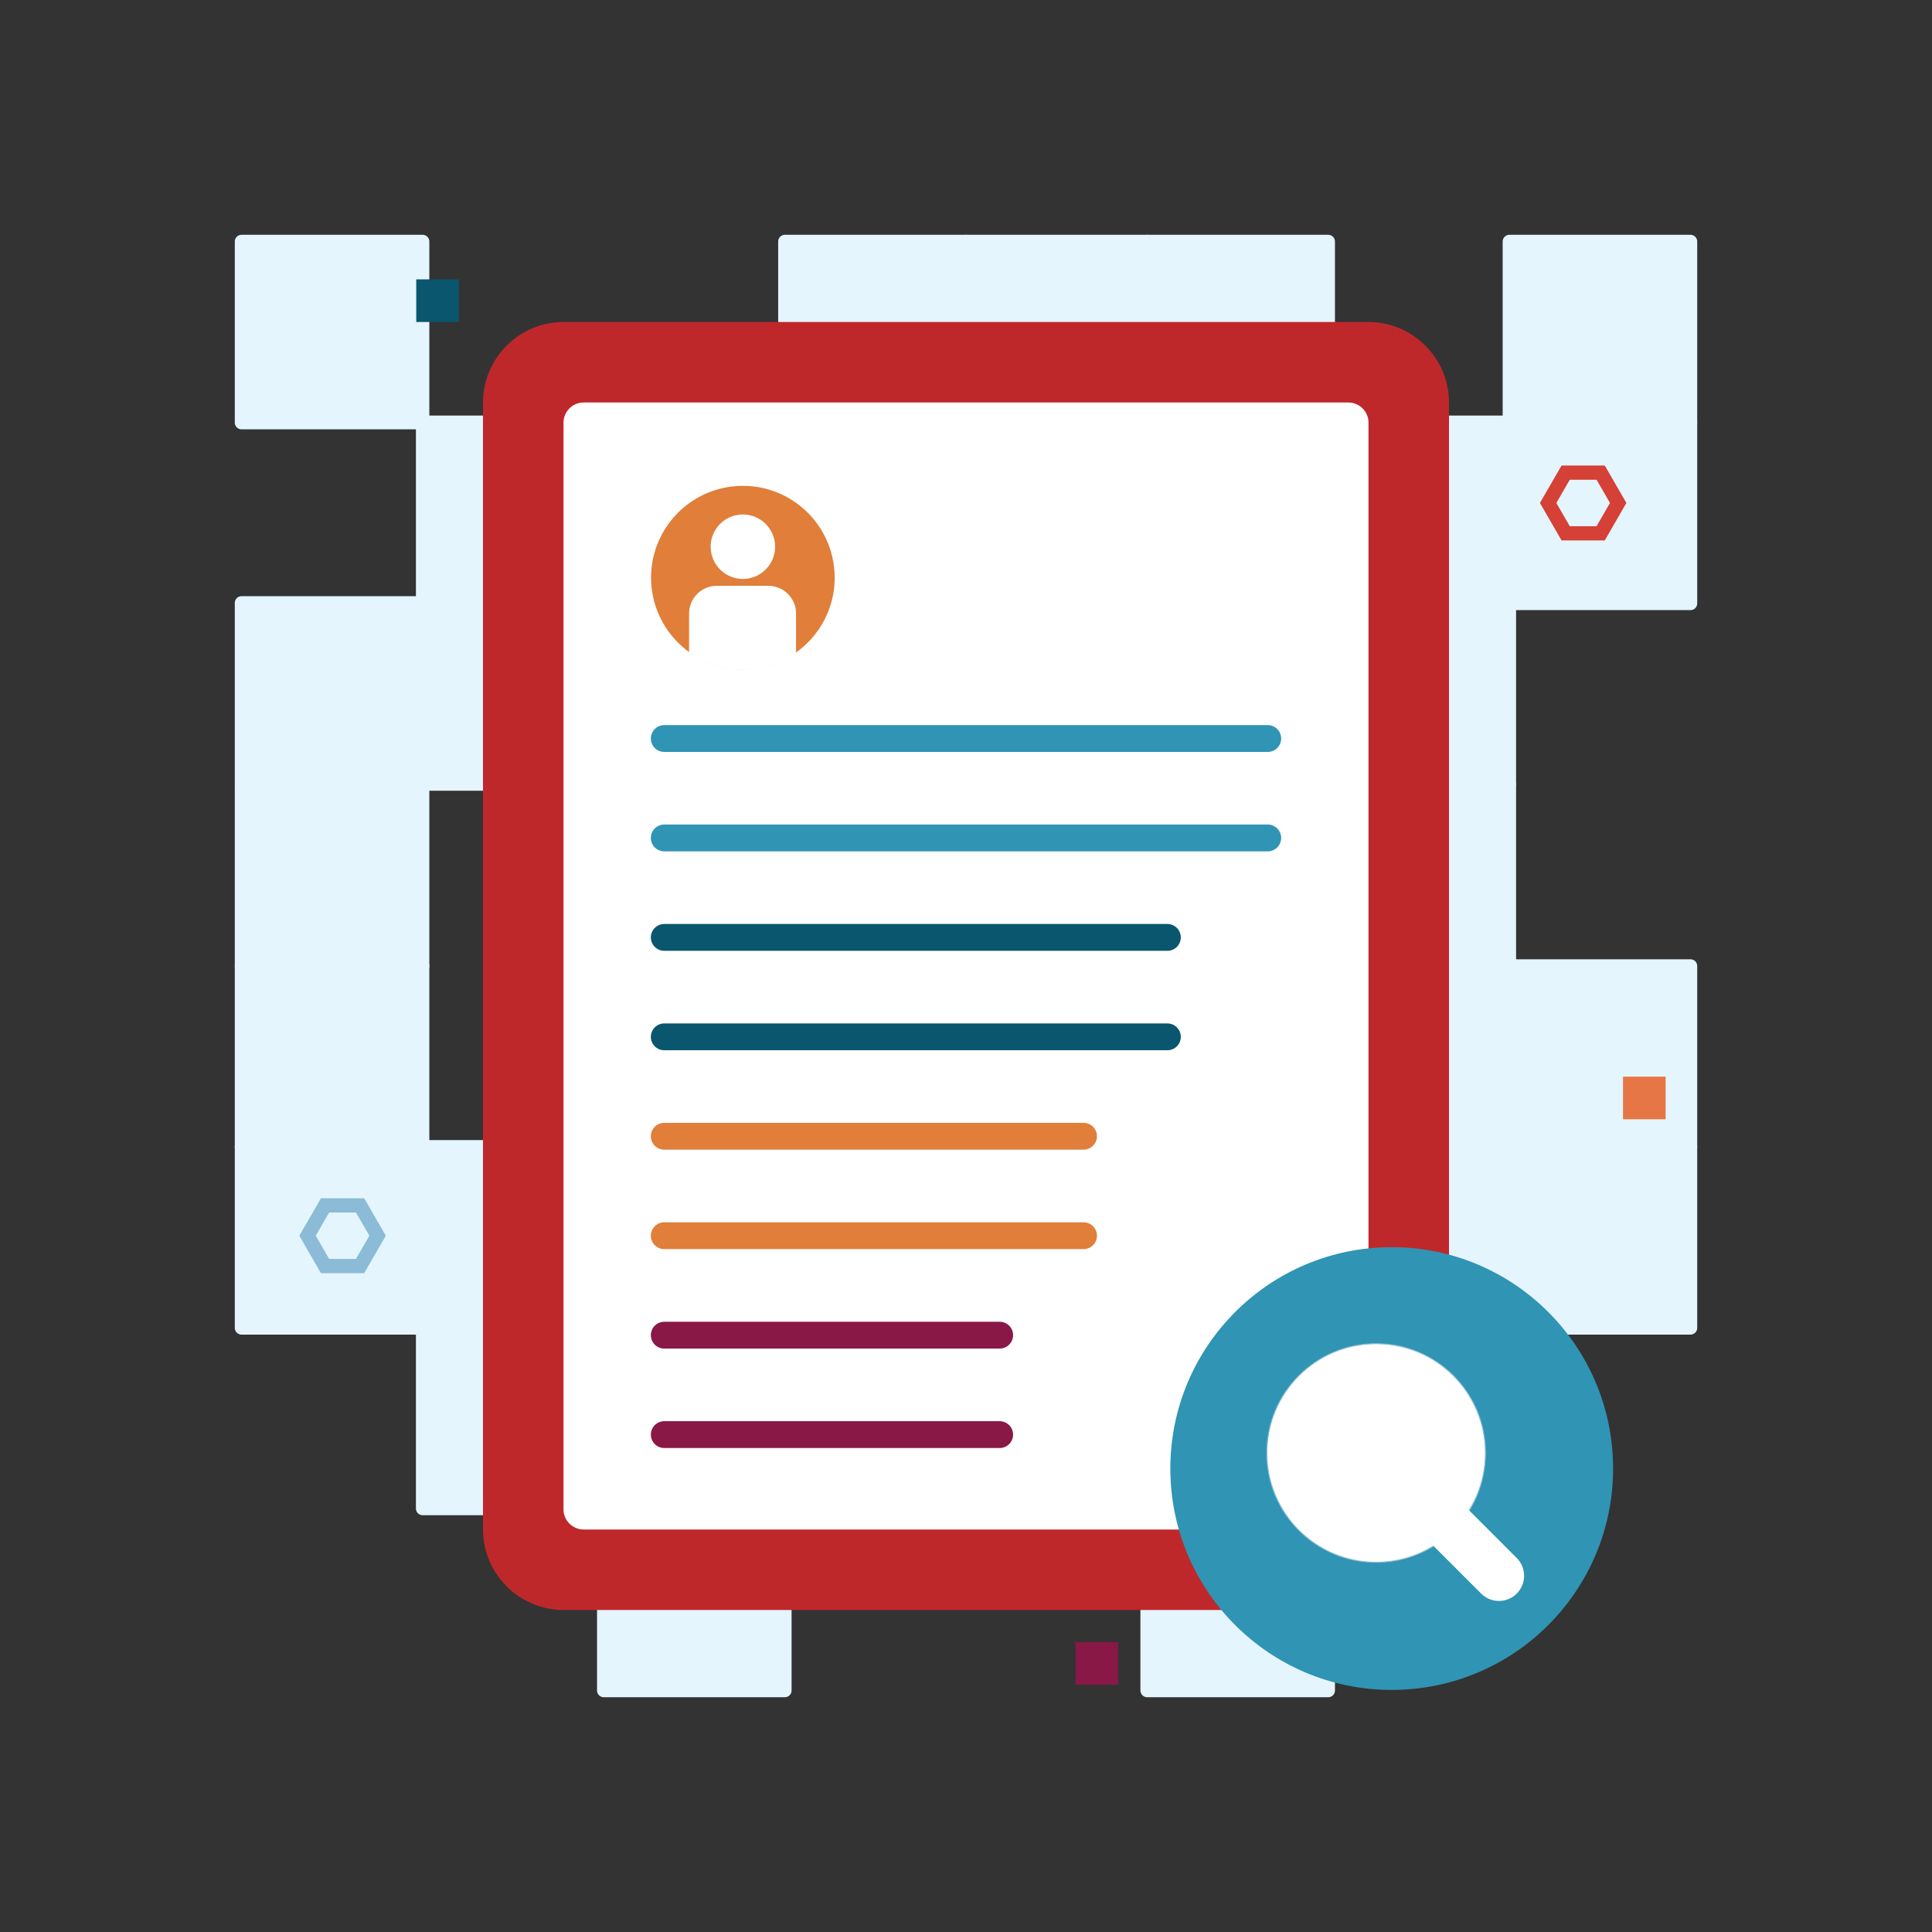
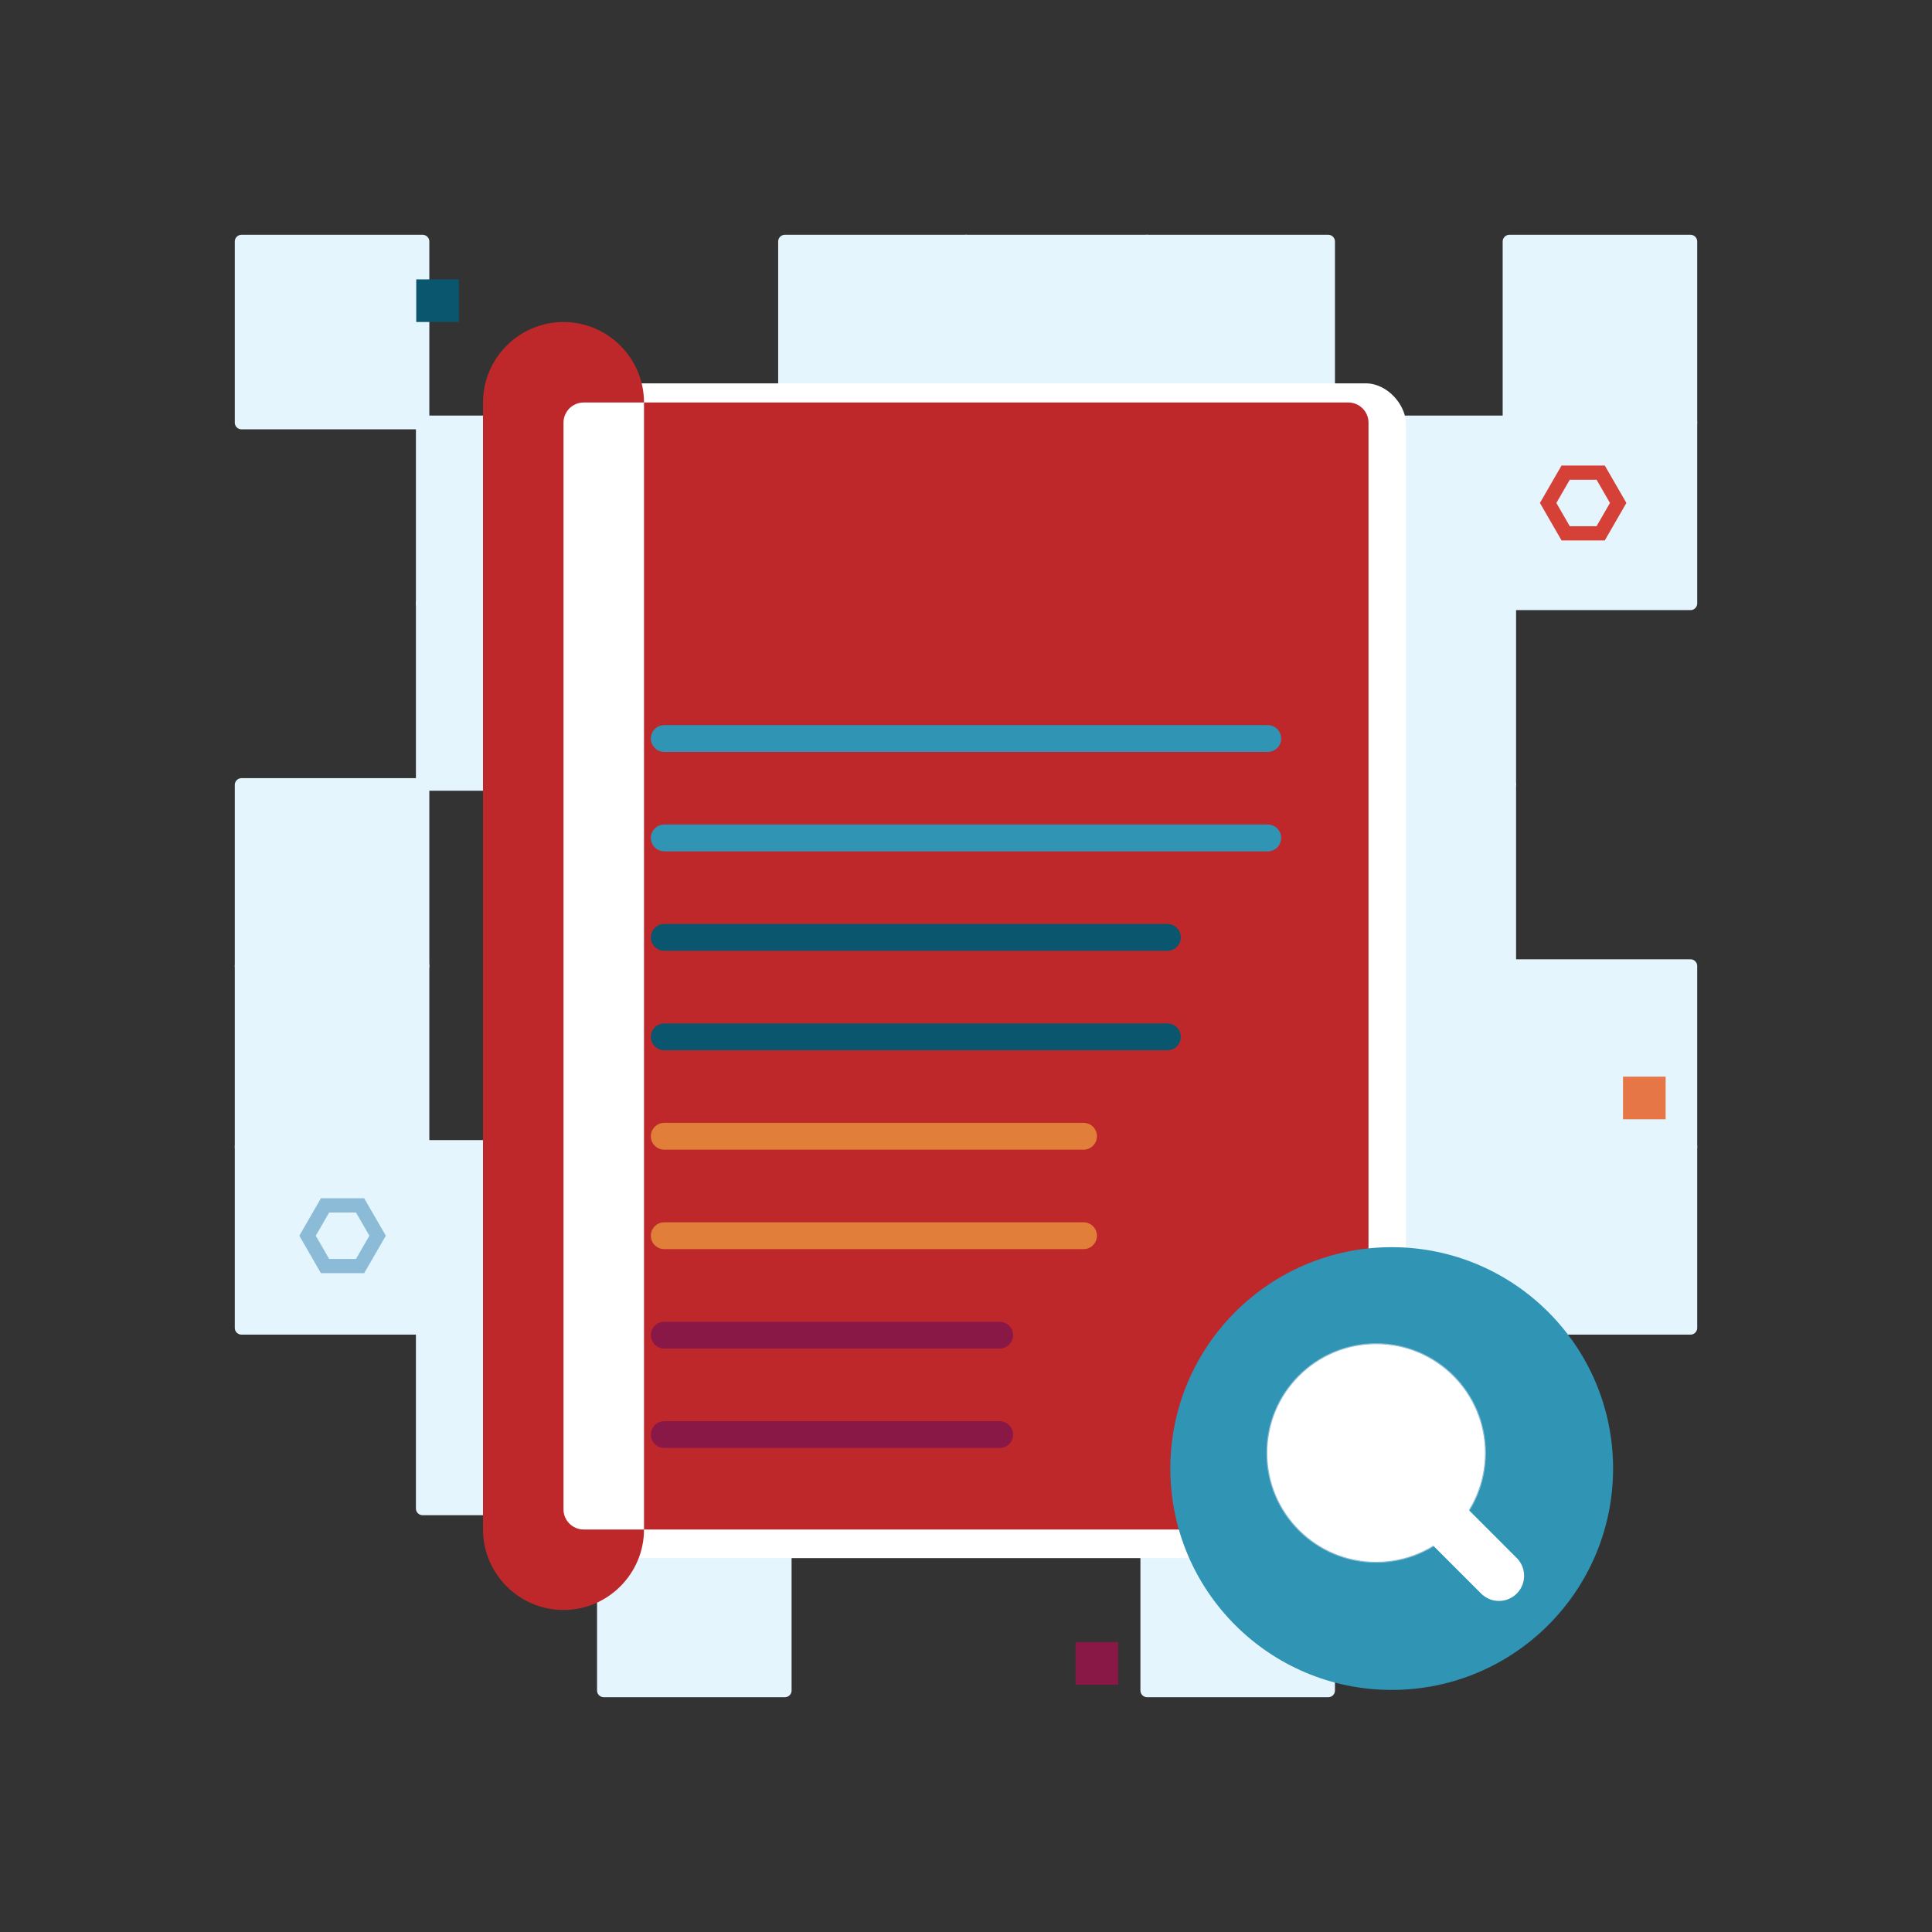
<svg xmlns="http://www.w3.org/2000/svg" viewBox="0 0 576 576">
  <rect x="0" y="0" width="576" height="576" fill="#333333" stroke="none" />
  <defs>
    <clipPath id="clippath">
      <path d="M248.24,174.89c0,13.94-12.82,24.82-26.77,24.82-13.94,0-26.96-11.03-26.96-24.97,0-13.94,26.96-6.61,26.96-6.61,0,0,26.77-7.17,26.77,6.77Z" fill="none" />
    </clipPath>
  </defs>
  <g id="BG">
    <g>
      <rect x="72" y="72" width="54" height="54" fill="#e4f5fd" stroke="#e4f5fd" stroke-linecap="round" stroke-linejoin="round" stroke-width="4" />
      <rect x="234" y="72" width="54" height="54" fill="#e4f5fd" stroke="#e4f5fd" stroke-linecap="round" stroke-linejoin="round" stroke-width="4" />
      <rect x="126" y="125.9" width="54" height="54" fill="#e4f5fd" stroke="#e4f5fd" stroke-linecap="round" stroke-linejoin="round" stroke-width="4" />
      <rect x="180" y="125.9" width="54" height="54" fill="#e4f5fd" stroke="#e4f5fd" stroke-linecap="round" stroke-linejoin="round" stroke-width="4" />
      <rect x="234" y="125.9" width="54" height="54" fill="#e4f5fd" stroke="#e4f5fd" stroke-linecap="round" stroke-linejoin="round" stroke-width="4" />
-       <rect x="72" y="179.74" width="54" height="54" fill="#e4f5fd" stroke="#e4f5fd" stroke-linecap="round" stroke-linejoin="round" stroke-width="4" />
      <rect x="126" y="179.74" width="54" height="54" fill="#e4f5fd" stroke="#e4f5fd" stroke-linecap="round" stroke-linejoin="round" stroke-width="4" />
      <rect x="180" y="179.74" width="54" height="54" fill="#e4f5fd" stroke="#e4f5fd" stroke-linecap="round" stroke-linejoin="round" stroke-width="4" />
      <rect x="72" y="234" width="54" height="54" fill="#e4f5fd" stroke="#e4f5fd" stroke-linecap="round" stroke-linejoin="round" stroke-width="4" />
      <rect x="288" y="72" width="54" height="54" fill="#e4f5fd" stroke="#e4f5fd" stroke-linecap="round" stroke-linejoin="round" stroke-width="4" />
      <rect x="342" y="72" width="54" height="54" fill="#e4f5fd" stroke="#e4f5fd" stroke-linecap="round" stroke-linejoin="round" stroke-width="4" />
      <rect x="450" y="72" width="54" height="54" fill="#e4f5fd" stroke="#e4f5fd" stroke-linecap="round" stroke-linejoin="round" stroke-width="4" />
      <rect x="288" y="125.9" width="54" height="54" fill="#e4f5fd" stroke="#e4f5fd" stroke-linecap="round" stroke-linejoin="round" stroke-width="4" />
      <rect x="342" y="125.9" width="54" height="54" fill="#e4f5fd" stroke="#e4f5fd" stroke-linecap="round" stroke-linejoin="round" stroke-width="4" />
      <rect x="396" y="125.9" width="54" height="54" fill="#e4f5fd" stroke="#e4f5fd" stroke-linecap="round" stroke-linejoin="round" stroke-width="4" />
      <rect x="450" y="125.9" width="54" height="54" fill="#e4f5fd" stroke="#e4f5fd" stroke-linecap="round" stroke-linejoin="round" stroke-width="4" />
      <rect x="396" y="179.74" width="54" height="54" fill="#e4f5fd" stroke="#e4f5fd" stroke-linecap="round" stroke-linejoin="round" stroke-width="4" />
      <rect x="396" y="234" width="54" height="54" fill="#e4f5fd" stroke="#e4f5fd" stroke-linecap="round" stroke-linejoin="round" stroke-width="4" />
      <rect x="72" y="288" width="54" height="54" fill="#e4f5fd" stroke="#e4f5fd" stroke-linecap="round" stroke-linejoin="round" stroke-width="4" />
      <rect x="180" y="288" width="54" height="54" fill="#e4f5fd" stroke="#e4f5fd" stroke-linecap="round" stroke-linejoin="round" stroke-width="4" />
      <rect x="72" y="341.9" width="54" height="54" fill="#e4f5fd" stroke="#e4f5fd" stroke-linecap="round" stroke-linejoin="round" stroke-width="4" />
      <rect x="126" y="341.9" width="54" height="54" fill="#e4f5fd" stroke="#e4f5fd" stroke-linecap="round" stroke-linejoin="round" stroke-width="4" />
      <rect x="180" y="341.9" width="54" height="54" fill="#e4f5fd" stroke="#e4f5fd" stroke-linecap="round" stroke-linejoin="round" stroke-width="4" />
      <rect x="234" y="341.9" width="54" height="54" fill="#e4f5fd" stroke="#e4f5fd" stroke-linecap="round" stroke-linejoin="round" stroke-width="4" />
      <rect x="126" y="395.74" width="54" height="54" fill="#e4f5fd" stroke="#e4f5fd" stroke-linecap="round" stroke-linejoin="round" stroke-width="4" />
      <rect x="180" y="395.74" width="54" height="54" fill="#e4f5fd" stroke="#e4f5fd" stroke-linecap="round" stroke-linejoin="round" stroke-width="4" />
      <rect x="234" y="395.74" width="54" height="54" fill="#e4f5fd" stroke="#e4f5fd" stroke-linecap="round" stroke-linejoin="round" stroke-width="4" />
      <rect x="180" y="450" width="54" height="54" fill="#e4f5fd" stroke="#e4f5fd" stroke-linecap="round" stroke-linejoin="round" stroke-width="4" />
      <rect x="396" y="288" width="54" height="54" fill="#e4f5fd" stroke="#e4f5fd" stroke-linecap="round" stroke-linejoin="round" stroke-width="4" />
      <rect x="450" y="288" width="54" height="54" fill="#e4f5fd" stroke="#e4f5fd" stroke-linecap="round" stroke-linejoin="round" stroke-width="4" />
      <rect x="342" y="341.9" width="54" height="54" fill="#e4f5fd" stroke="#e4f5fd" stroke-linecap="round" stroke-linejoin="round" stroke-width="4" />
      <rect x="396" y="341.9" width="54" height="54" fill="#e4f5fd" stroke="#e4f5fd" stroke-linecap="round" stroke-linejoin="round" stroke-width="4" />
      <rect x="450" y="341.9" width="54" height="54" fill="#e4f5fd" stroke="#e4f5fd" stroke-linecap="round" stroke-linejoin="round" stroke-width="4" />
      <rect x="288" y="395.74" width="54" height="54" fill="#e4f5fd" stroke="#e4f5fd" stroke-linecap="round" stroke-linejoin="round" stroke-width="4" />
      <rect x="342" y="395.74" width="54" height="54" fill="#e4f5fd" stroke="#e4f5fd" stroke-linecap="round" stroke-linejoin="round" stroke-width="4" />
      <rect x="342" y="450" width="54" height="54" fill="#e4f5fd" stroke="#e4f5fd" stroke-linecap="round" stroke-linejoin="round" stroke-width="4" />
    </g>
  </g>
  <g id="Foreground">
    <g>
      <rect x="160.88" y="114.29" width="258.29" height="350.25" rx="12" ry="12" fill="#fff" />
      <g>
        <circle cx="221.48" cy="172.22" r="27.37" transform="translate(-18.76 27.31) rotate(-6.77)" fill="#e07e3a" />
        <circle cx="221.48" cy="162.99" r="9.61" transform="translate(-17.67 27.25) rotate(-6.77)" fill="#fff" />
        <g clip-path="url(#clippath)">
          <path d="M213.7,174.65h15.37c4.56,0,8.26,3.7,8.26,8.26v23.15h-31.89v-23.15c0-4.56,3.7-8.26,8.26-8.26Z" fill="#fff" />
        </g>
      </g>
-       <path d="M408,96H168c-13.2,0-24,10.8-24,24V456c0,13.2,10.8,24,24,24h240c13.2,0,24-10.8,24-24V120c0-13.2-10.8-24-24-24Zm0,354c0,3.3-2.7,6-6,6H174c-3.3,0-6-2.7-6-6V126c0-3.3,2.7-6,6-6h228c3.3,0,6,2.7,6,6V450Z" fill="#bf282b" />
+       <path d="M408,96H168c-13.2,0-24,10.8-24,24V456c0,13.2,10.8,24,24,24c13.2,0,24-10.8,24-24V120c0-13.2-10.8-24-24-24Zm0,354c0,3.3-2.7,6-6,6H174c-3.3,0-6-2.7-6-6V126c0-3.3,2.7-6,6-6h228c3.3,0,6,2.7,6,6V450Z" fill="#bf282b" />
      <g>
        <line x1="198.04" y1="338.76" x2="323.04" y2="338.76" fill="none" stroke="#e07e3a" stroke-linecap="round" stroke-linejoin="round" stroke-width="8" />
        <line x1="198.04" y1="368.41" x2="323.04" y2="368.41" fill="none" stroke="#e07e3a" stroke-linecap="round" stroke-linejoin="round" stroke-width="8" />
        <line x1="198.04" y1="279.47" x2="348.04" y2="279.47" fill="none" stroke="#09566e" stroke-linecap="round" stroke-linejoin="round" stroke-width="8" />
        <line x1="198.04" y1="309.12" x2="348.04" y2="309.12" fill="none" stroke="#09566e" stroke-linecap="round" stroke-linejoin="round" stroke-width="8" />
        <line x1="198.04" y1="220.18" x2="377.96" y2="220.18" fill="none" stroke="#3094b4" stroke-linecap="round" stroke-linejoin="round" stroke-width="8" />
        <line x1="198.04" y1="249.82" x2="377.96" y2="249.82" fill="none" stroke="#3094b4" stroke-linecap="round" stroke-linejoin="round" stroke-width="8" />
        <line x1="198.04" y1="398.06" x2="298.04" y2="398.06" fill="none" stroke="#8a1847" stroke-linecap="round" stroke-linejoin="round" stroke-width="8" />
        <line x1="198.04" y1="427.71" x2="298.04" y2="427.71" fill="none" stroke="#8a1847" stroke-linecap="round" stroke-linejoin="round" stroke-width="8" />
      </g>
    </g>
    <g>
      <circle cx="414.92" cy="437.83" r="66" fill="#3094b4" />
      <g>
        <circle cx="410.28" cy="433.19" r="32.59" fill="#fff" stroke="#8bbbd7" stroke-linecap="round" stroke-linejoin="round" stroke-width=".29" />
        <line x1="410.28" y1="433.19" x2="446.89" y2="469.8" fill="none" stroke="#fff" stroke-linecap="round" stroke-linejoin="round" stroke-width="15" />
      </g>
    </g>
  </g>
  <g id="Embellishments">
    <g>
      <polygon points="107.35 359.37 96.91 359.37 91.69 368.41 96.91 377.46 107.35 377.46 112.58 368.41 107.35 359.37" fill="none" stroke="#8bbbd7" stroke-miterlimit="10" stroke-width="4.24" />
      <polygon points="477.22 140.91 466.78 140.91 461.56 149.95 466.78 159 477.22 159 482.44 149.95 477.22 140.91" fill="none" stroke="#d54037" stroke-miterlimit="10" stroke-width="4.24" />
      <rect x="320.65" y="489.57" width="12.71" height="12.71" fill="#8a1847" />
      <rect x="124.1" y="83.29" width="12.71" height="12.71" fill="#09566e" />
      <rect x="483.88" y="320.99" width="12.71" height="12.71" fill="#e77646" />
    </g>
  </g>
</svg>